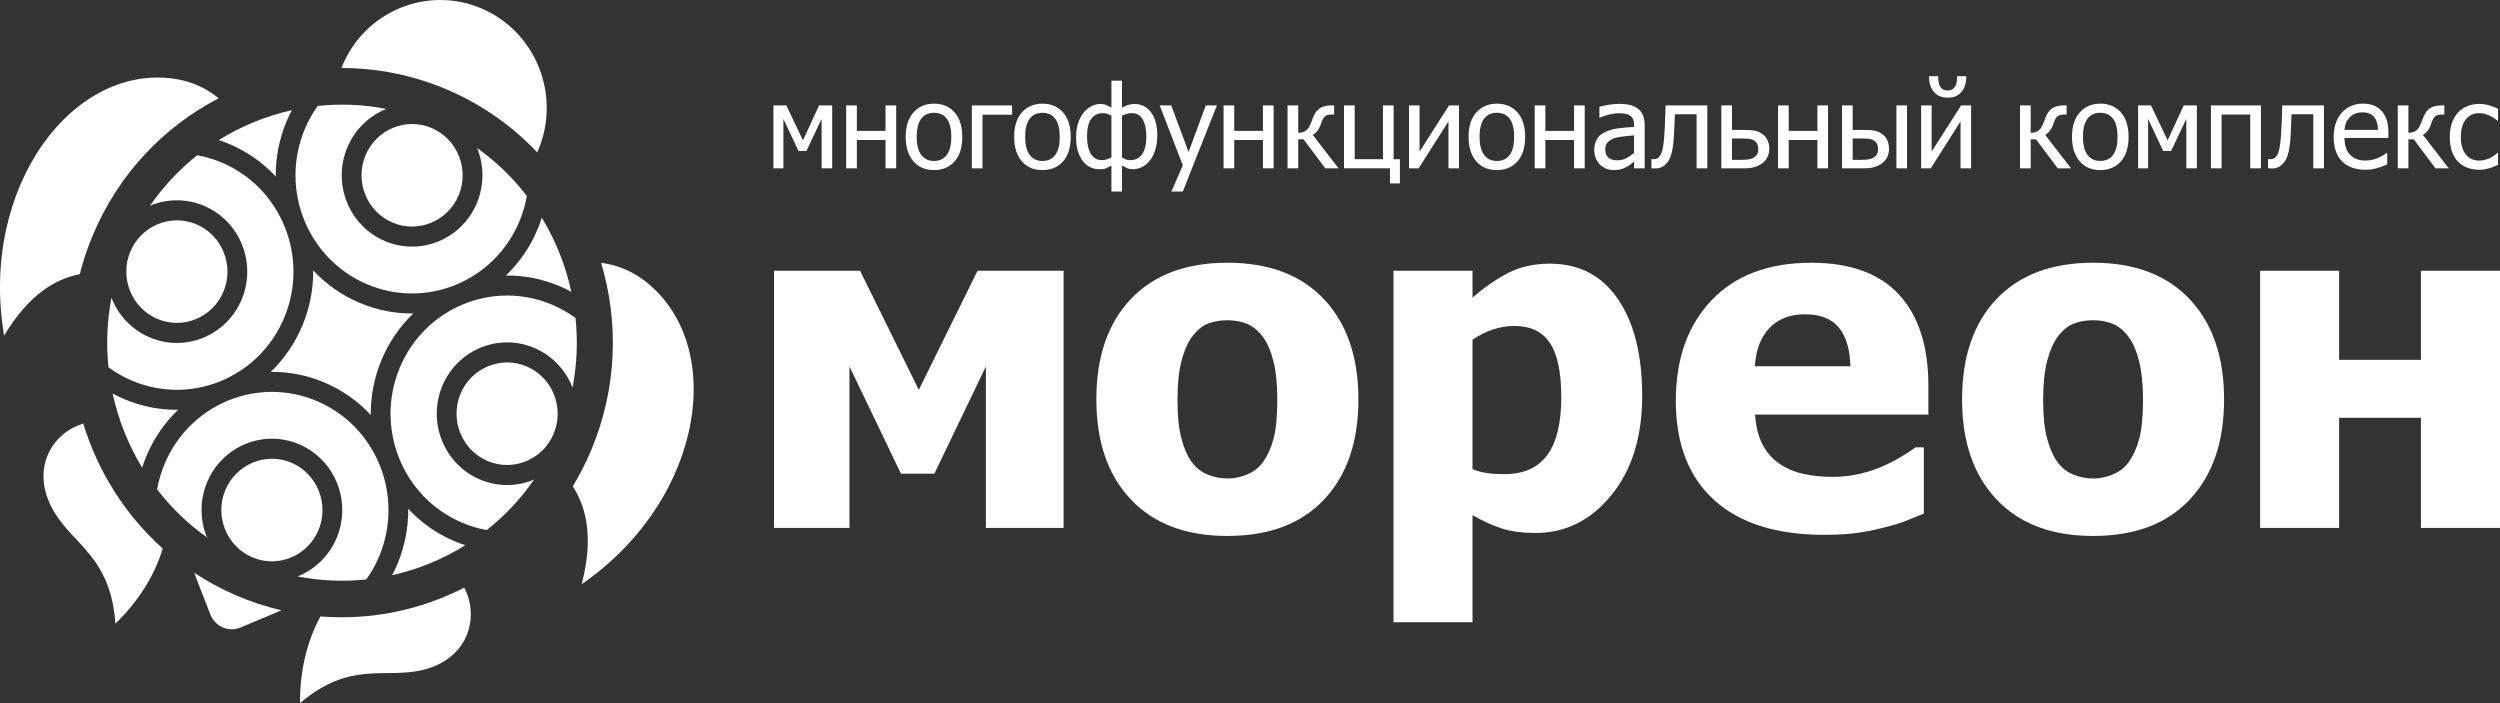
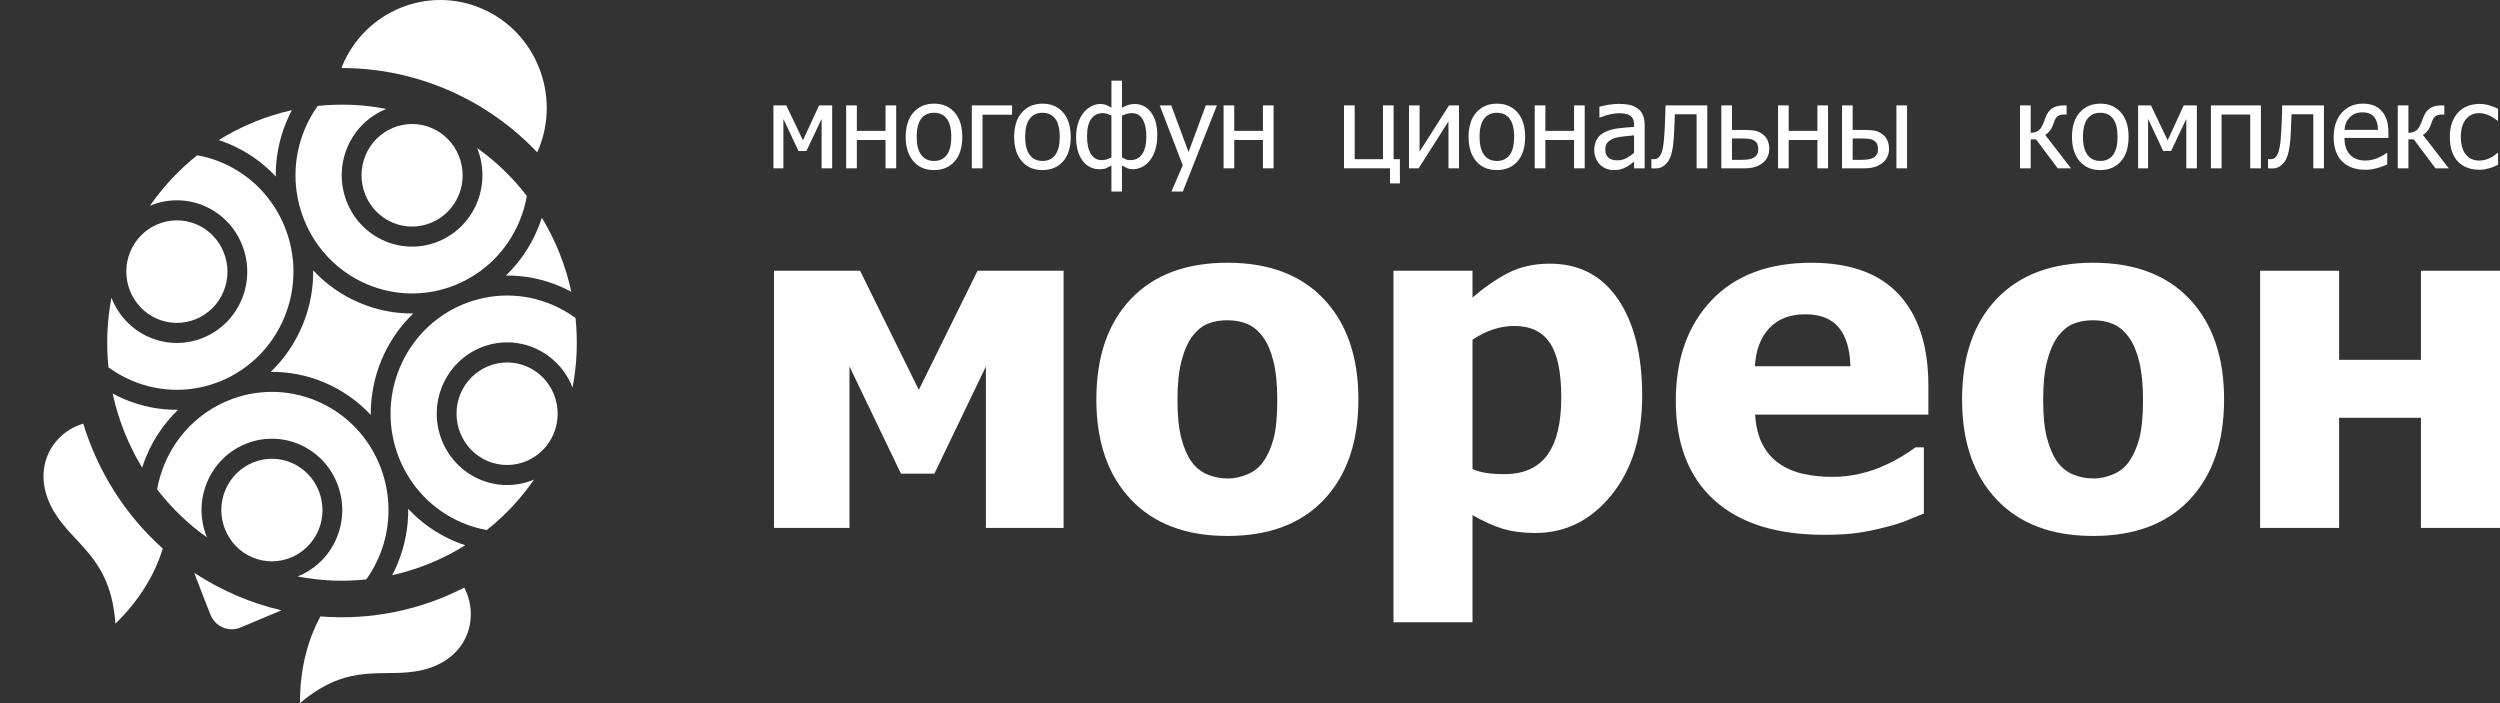
<svg xmlns="http://www.w3.org/2000/svg" width="160" height="45" viewBox="0 0 160 45" fill="none">
  <rect x="0" y="0" width="160" height="45" fill="#333333" stroke="none" />
  <g clip-path="url(#clip0_296_2365)">
    <path d="M68.069 33.787H63.097V23.454L59.8 30.313H57.661L54.365 23.454V33.786H49.537V17.328H55.045L58.804 24.95L62.562 17.328H68.07V33.787H68.069Z" fill="white" />
    <path d="M86.937 25.565C86.937 28.273 86.208 30.406 84.747 31.962C83.286 33.523 81.221 34.301 78.55 34.301C75.901 34.301 73.841 33.523 72.372 31.962C70.902 30.406 70.167 28.273 70.167 25.565C70.167 22.83 70.902 20.688 72.372 19.139C73.841 17.59 75.901 16.815 78.55 16.815C81.212 16.815 83.275 17.595 84.739 19.153C86.203 20.713 86.937 22.849 86.937 25.565ZM81.746 25.596C81.746 24.618 81.668 23.804 81.508 23.154C81.35 22.504 81.129 21.985 80.851 21.594C80.553 21.184 80.214 20.897 79.839 20.738C79.462 20.576 79.034 20.496 78.551 20.496C78.099 20.496 77.689 20.565 77.323 20.708C76.957 20.849 76.62 21.12 76.311 21.521C76.022 21.902 75.79 22.426 75.618 23.089C75.444 23.754 75.358 24.589 75.358 25.596C75.358 26.601 75.439 27.415 75.602 28.035C75.766 28.656 75.978 29.153 76.239 29.523C76.508 29.903 76.846 30.183 77.251 30.358C77.655 30.535 78.104 30.623 78.595 30.623C78.999 30.623 79.412 30.535 79.831 30.358C80.249 30.183 80.586 29.919 80.836 29.567C81.135 29.147 81.36 28.641 81.515 28.05C81.67 27.46 81.746 26.641 81.746 25.596Z" fill="white" />
    <path d="M105.099 25.331C105.099 27.96 104.442 30.079 103.126 31.692C101.81 33.304 100.189 34.111 98.262 34.111C97.451 34.111 96.747 34.016 96.151 33.832C95.554 33.646 94.916 33.358 94.241 32.968V39.827H89.183V17.328H94.241V19.043C94.984 18.399 95.74 17.876 96.51 17.475C97.282 17.075 98.173 16.875 99.185 16.875C101.066 16.875 102.52 17.632 103.552 19.146C104.584 20.661 105.099 22.722 105.099 25.331ZM99.922 25.433C99.922 23.831 99.68 22.669 99.193 21.946C98.706 21.223 97.947 20.861 96.915 20.861C96.462 20.861 96.012 20.935 95.565 21.082C95.117 21.228 94.676 21.448 94.241 21.741V30.023C94.511 30.139 94.808 30.221 95.13 30.271C95.453 30.319 95.837 30.345 96.281 30.345C97.514 30.345 98.43 29.936 99.027 29.12C99.624 28.304 99.922 27.076 99.922 25.433Z" fill="white" />
    <path d="M116.75 34.228C113.685 34.228 111.337 33.486 109.702 32C108.07 30.516 107.252 28.401 107.252 25.655C107.252 22.968 108.014 20.823 109.536 19.221C111.059 17.618 113.189 16.816 115.927 16.816C118.413 16.816 120.282 17.497 121.537 18.854C122.788 20.213 123.416 22.156 123.416 24.687V26.534H112.327C112.375 27.296 112.534 27.933 112.803 28.446C113.074 28.959 113.43 29.366 113.873 29.671C114.308 29.974 114.813 30.191 115.391 30.323C115.969 30.454 116.6 30.521 117.284 30.521C117.873 30.521 118.451 30.454 119.019 30.323C119.588 30.191 120.109 30.018 120.58 29.802C120.995 29.618 121.377 29.416 121.73 29.202C122.083 28.988 122.369 28.796 122.592 28.63H123.127V32.865C122.712 33.031 122.333 33.186 121.991 33.327C121.649 33.469 121.18 33.614 120.58 33.76C120.032 33.906 119.467 34.021 118.884 34.104C118.299 34.186 117.59 34.228 116.75 34.228ZM118.427 23.441C118.399 22.355 118.151 21.531 117.684 20.963C117.215 20.397 116.5 20.114 115.536 20.114C114.553 20.114 113.786 20.412 113.23 21.008C112.675 21.605 112.371 22.415 112.313 23.441H118.427Z" fill="white" />
    <path d="M142.341 25.565C142.341 28.273 141.611 30.406 140.151 31.962C138.691 33.523 136.627 34.301 133.957 34.301C131.306 34.301 129.247 33.523 127.777 31.962C126.306 30.406 125.573 28.273 125.573 25.565C125.573 22.83 126.306 20.688 127.777 19.139C129.247 17.59 131.307 16.815 133.957 16.815C136.618 16.815 138.679 17.595 140.146 19.153C141.609 20.713 142.341 22.849 142.341 25.565ZM137.152 25.596C137.152 24.618 137.072 23.804 136.913 23.154C136.753 22.504 136.535 21.985 136.254 21.594C135.956 21.184 135.619 20.897 135.243 20.738C134.868 20.576 134.437 20.496 133.956 20.496C133.504 20.496 133.093 20.565 132.728 20.708C132.361 20.849 132.023 21.12 131.714 21.521C131.426 21.902 131.196 22.426 131.021 23.089C130.847 23.754 130.761 24.589 130.761 25.596C130.761 26.601 130.843 27.415 131.007 28.035C131.172 28.656 131.381 29.153 131.642 29.523C131.912 29.903 132.249 30.183 132.655 30.358C133.06 30.535 133.507 30.623 134 30.623C134.404 30.623 134.815 30.535 135.236 30.358C135.655 30.183 135.99 29.919 136.24 29.567C136.538 29.147 136.765 28.641 136.919 28.05C137.074 27.46 137.152 26.641 137.152 25.596Z" fill="white" />
    <path d="M160 33.787H154.94V26.738H149.704V33.787H144.647V17.328H149.704V23.029H154.94V17.328H160V33.787Z" fill="white" />
    <path d="M53.258 10.773H52.583V7.609L51.61 9.663H51.103L50.138 7.609V10.773H49.499V6.746H50.323L51.39 8.981L52.42 6.746H53.259V10.773H53.258Z" fill="white" />
    <path d="M57.356 10.773H56.674V8.96H54.838V10.773H54.155V6.746H54.838V8.376H56.674V6.746H57.356V10.773Z" fill="white" />
    <path d="M61.586 8.761C61.586 9.438 61.422 9.963 61.093 10.331C60.764 10.7 60.325 10.885 59.779 10.885C59.214 10.885 58.771 10.695 58.449 10.312C58.126 9.932 57.964 9.416 57.964 8.762C57.964 8.089 58.131 7.565 58.464 7.192C58.797 6.821 59.235 6.634 59.779 6.634C60.326 6.634 60.764 6.82 61.093 7.192C61.422 7.562 61.586 8.086 61.586 8.761ZM60.882 8.761C60.882 8.239 60.787 7.852 60.595 7.6C60.403 7.345 60.132 7.218 59.778 7.218C59.423 7.218 59.149 7.344 58.956 7.6C58.764 7.853 58.668 8.239 58.668 8.761C58.668 9.266 58.764 9.649 58.956 9.91C59.149 10.171 59.423 10.301 59.778 10.301C60.129 10.301 60.4 10.173 60.593 9.917C60.786 9.661 60.882 9.275 60.882 8.761Z" fill="white" />
    <path d="M64.773 7.341H62.88V10.773H62.197V6.746H64.773V7.341Z" fill="white" />
    <path d="M68.526 8.761C68.526 9.438 68.362 9.963 68.034 10.331C67.705 10.7 67.266 10.885 66.719 10.885C66.156 10.885 65.713 10.695 65.39 10.312C65.066 9.932 64.906 9.416 64.906 8.762C64.906 8.089 65.071 7.565 65.404 7.192C65.736 6.821 66.176 6.634 66.719 6.634C67.266 6.634 67.705 6.82 68.034 7.192C68.362 7.562 68.526 8.086 68.526 8.761ZM67.823 8.761C67.823 8.239 67.727 7.852 67.536 7.6C67.345 7.345 67.073 7.218 66.719 7.218C66.365 7.218 66.09 7.344 65.898 7.6C65.705 7.853 65.61 8.239 65.61 8.761C65.61 9.266 65.705 9.649 65.898 9.91C66.09 10.171 66.365 10.301 66.719 10.301C67.07 10.301 67.342 10.173 67.535 9.917C67.727 9.661 67.823 9.275 67.823 8.761Z" fill="white" />
    <path d="M74.067 8.652C74.067 9.011 74.022 9.327 73.933 9.602C73.846 9.877 73.729 10.104 73.584 10.282C73.436 10.463 73.269 10.599 73.083 10.692C72.897 10.784 72.702 10.83 72.498 10.83C72.346 10.83 72.213 10.8 72.098 10.744C71.982 10.686 71.885 10.636 71.806 10.595V12.259H71.131V10.595C70.988 10.67 70.875 10.728 70.789 10.768C70.706 10.81 70.566 10.83 70.372 10.83C69.917 10.83 69.554 10.646 69.281 10.28C69.007 9.913 68.87 9.411 68.87 8.772C68.87 8.436 68.914 8.135 69.001 7.87C69.088 7.606 69.208 7.381 69.361 7.195C69.501 7.026 69.663 6.892 69.849 6.798C70.034 6.702 70.226 6.654 70.427 6.654C70.569 6.654 70.699 6.68 70.814 6.728C70.928 6.778 71.034 6.835 71.132 6.896V5.162H71.807V6.896C71.913 6.831 72.035 6.776 72.173 6.726C72.311 6.68 72.452 6.655 72.597 6.655C73.052 6.655 73.41 6.837 73.673 7.198C73.936 7.559 74.067 8.044 74.067 8.652ZM71.131 10.08V7.394C71.043 7.353 70.957 7.317 70.869 7.285C70.782 7.255 70.685 7.24 70.579 7.24C70.269 7.24 70.024 7.361 69.843 7.602C69.66 7.845 69.57 8.225 69.57 8.739C69.57 9.207 69.651 9.576 69.814 9.846C69.978 10.114 70.212 10.249 70.516 10.249C70.638 10.249 70.746 10.23 70.843 10.195C70.94 10.159 71.036 10.121 71.131 10.08ZM73.365 8.728C73.365 8.269 73.287 7.906 73.132 7.64C72.976 7.373 72.745 7.24 72.441 7.24C72.315 7.24 72.203 7.256 72.108 7.289C72.013 7.32 71.912 7.356 71.806 7.395V10.081C71.912 10.132 71.998 10.172 72.065 10.203C72.131 10.236 72.229 10.25 72.356 10.25C72.672 10.25 72.917 10.121 73.098 9.864C73.276 9.607 73.365 9.228 73.365 8.728Z" fill="white" />
    <path d="M77.882 6.746L75.7 12.26H74.971L75.697 10.579L74.223 6.746H74.96L76.067 9.728L77.171 6.746H77.882Z" fill="white" />
    <path d="M81.51 10.773H80.827V8.96H78.992V10.773H78.309V6.746H78.992V8.376H80.827V6.746H81.51V10.773Z" fill="white" />
-     <path d="M85.667 10.773H84.817L83.427 8.917H83.087V10.773H82.403V6.746H83.087V8.499C83.262 8.496 83.413 8.458 83.537 8.388C83.661 8.318 83.767 8.18 83.856 7.976C83.882 7.917 83.912 7.846 83.944 7.766C83.977 7.688 84.002 7.617 84.022 7.558C84.128 7.262 84.276 7.052 84.465 6.929C84.653 6.808 84.899 6.746 85.202 6.746H85.386V7.33H85.23C85.04 7.33 84.895 7.369 84.802 7.448C84.705 7.526 84.625 7.668 84.559 7.875C84.491 8.084 84.411 8.247 84.321 8.363C84.228 8.48 84.127 8.57 84.014 8.632L85.667 10.773Z" fill="white" />
    <path d="M89.593 11.738H88.959V10.772H86.016V6.745H86.699V10.188H88.51V6.745H89.191V10.188H89.594V11.738H89.593Z" fill="white" />
    <path d="M93.376 10.773H92.701V7.77L90.793 10.773H90.176V6.746H90.852V9.703L92.737 6.746H93.376V10.773H93.376Z" fill="white" />
    <path d="M97.609 8.761C97.609 9.438 97.445 9.963 97.116 10.331C96.788 10.7 96.348 10.885 95.801 10.885C95.238 10.885 94.796 10.695 94.471 10.312C94.148 9.932 93.989 9.416 93.989 8.762C93.989 8.089 94.154 7.565 94.487 7.192C94.82 6.821 95.258 6.634 95.801 6.634C96.348 6.634 96.787 6.82 97.115 7.192C97.445 7.562 97.609 8.086 97.609 8.761ZM96.905 8.761C96.905 8.239 96.81 7.852 96.619 7.6C96.427 7.345 96.156 7.218 95.801 7.218C95.447 7.218 95.172 7.344 94.98 7.6C94.788 7.853 94.692 8.239 94.692 8.761C94.692 9.266 94.788 9.649 94.98 9.91C95.173 10.171 95.447 10.301 95.801 10.301C96.152 10.301 96.425 10.173 96.617 9.917C96.81 9.661 96.905 9.275 96.905 8.761Z" fill="white" />
    <path d="M101.421 10.773H100.74V8.96H98.903V10.773H98.221V6.746H98.903V8.376H100.74V6.746H101.421V10.773Z" fill="white" />
    <path d="M104.58 10.345C104.524 10.385 104.45 10.442 104.358 10.515C104.263 10.588 104.173 10.647 104.087 10.69C103.965 10.753 103.848 10.8 103.736 10.833C103.624 10.868 103.465 10.884 103.262 10.884C103.095 10.884 102.937 10.853 102.787 10.791C102.637 10.729 102.504 10.641 102.392 10.529C102.283 10.417 102.196 10.28 102.13 10.119C102.066 9.956 102.032 9.785 102.032 9.605C102.032 9.327 102.092 9.088 102.21 8.893C102.328 8.697 102.516 8.541 102.773 8.427C102.999 8.323 103.268 8.25 103.578 8.212C103.889 8.172 104.222 8.142 104.58 8.123V7.994C104.58 7.835 104.556 7.706 104.508 7.611C104.46 7.512 104.391 7.437 104.303 7.385C104.217 7.329 104.111 7.293 103.985 7.274C103.859 7.257 103.728 7.247 103.596 7.247C103.44 7.247 103.254 7.271 103.041 7.318C102.829 7.365 102.614 7.433 102.403 7.522H102.362V6.833C102.489 6.797 102.668 6.757 102.904 6.714C103.138 6.671 103.371 6.648 103.6 6.648C103.879 6.648 104.113 6.671 104.304 6.714C104.496 6.758 104.666 6.836 104.818 6.948C104.967 7.059 105.077 7.203 105.149 7.377C105.223 7.553 105.259 7.766 105.259 8.019V10.774H104.58V10.345ZM104.58 9.782V8.663C104.418 8.678 104.213 8.698 103.966 8.724C103.716 8.748 103.517 8.783 103.364 8.829C103.184 8.885 103.034 8.969 102.913 9.085C102.795 9.199 102.737 9.357 102.737 9.561C102.737 9.792 102.802 9.966 102.933 10.084C103.064 10.202 103.254 10.261 103.506 10.261C103.721 10.261 103.916 10.214 104.09 10.121C104.263 10.03 104.428 9.916 104.58 9.782Z" fill="white" />
    <path d="M109.267 10.773H108.583V7.315H107.19C107.182 7.516 107.177 7.706 107.169 7.89C107.16 8.075 107.155 8.24 107.146 8.39C107.133 8.767 107.107 9.083 107.073 9.338C107.037 9.593 106.992 9.797 106.941 9.951C106.887 10.11 106.829 10.234 106.764 10.322C106.7 10.41 106.628 10.491 106.548 10.563C106.465 10.635 106.378 10.689 106.283 10.726C106.19 10.761 106.083 10.78 105.965 10.78C105.925 10.78 105.875 10.778 105.815 10.777C105.755 10.774 105.713 10.772 105.689 10.772V10.182H105.724C105.741 10.182 105.759 10.182 105.777 10.185C105.795 10.187 105.817 10.188 105.841 10.188C105.899 10.188 105.955 10.181 106.011 10.164C106.067 10.146 106.117 10.115 106.159 10.069C106.281 9.951 106.37 9.746 106.425 9.451C106.479 9.157 106.52 8.744 106.544 8.216C106.554 8.019 106.564 7.786 106.571 7.517C106.58 7.248 106.587 6.99 106.596 6.745H109.267V10.773Z" fill="white" />
    <path d="M113.234 9.526C113.234 9.721 113.194 9.896 113.116 10.055C113.038 10.215 112.931 10.342 112.796 10.441C112.635 10.563 112.466 10.647 112.283 10.697C112.103 10.748 111.868 10.773 111.584 10.773H110.165V6.746H110.847V8.316H111.601C111.906 8.316 112.142 8.331 112.311 8.362C112.479 8.394 112.647 8.47 112.813 8.593C112.954 8.697 113.06 8.829 113.13 8.99C113.2 9.149 113.234 9.329 113.234 9.526ZM112.531 9.536C112.531 9.415 112.509 9.307 112.467 9.214C112.425 9.121 112.355 9.046 112.259 8.989C112.156 8.928 112.04 8.893 111.912 8.881C111.782 8.868 111.596 8.862 111.355 8.862H110.846V10.232H111.341C111.58 10.232 111.77 10.221 111.902 10.201C112.036 10.181 112.15 10.143 112.246 10.085C112.346 10.022 112.418 9.949 112.462 9.863C112.508 9.778 112.531 9.668 112.531 9.536Z" fill="white" />
    <path d="M116.994 10.773H116.314V8.96H114.476V10.773H113.795V6.746H114.476V8.376H116.314V6.746H116.994V10.773Z" fill="white" />
    <path d="M120.897 9.526C120.897 9.721 120.859 9.896 120.779 10.055C120.701 10.215 120.595 10.342 120.459 10.441C120.299 10.563 120.128 10.647 119.947 10.697C119.765 10.748 119.533 10.773 119.247 10.773H117.89V6.746H118.571V8.316H119.265C119.569 8.316 119.806 8.331 119.974 8.362C120.142 8.394 120.31 8.47 120.476 8.593C120.616 8.697 120.723 8.829 120.793 8.99C120.863 9.149 120.897 9.329 120.897 9.526ZM120.194 9.536C120.194 9.415 120.173 9.307 120.13 9.214C120.088 9.121 120.018 9.046 119.922 8.989C119.82 8.928 119.705 8.893 119.575 8.881C119.445 8.868 119.26 8.862 119.018 8.862H118.571V10.232H119.004C119.245 10.232 119.432 10.221 119.565 10.201C119.7 10.181 119.814 10.143 119.912 10.085C120.01 10.022 120.083 9.949 120.126 9.863C120.173 9.778 120.194 9.668 120.194 9.536ZM122.051 10.773H121.37V6.746H122.051V10.773Z" fill="white" />
-     <path d="M126.15 10.773H125.475V7.769L123.568 10.773H122.951V6.746H123.625V9.702L125.511 6.746H126.15V10.773ZM125.845 4.875C125.845 5.081 125.819 5.269 125.769 5.439C125.719 5.609 125.645 5.751 125.551 5.866C125.443 5.994 125.319 6.088 125.182 6.153C125.044 6.217 124.868 6.249 124.651 6.249C124.453 6.249 124.279 6.216 124.131 6.149C123.982 6.084 123.856 5.988 123.756 5.866C123.656 5.747 123.581 5.602 123.529 5.435C123.479 5.266 123.453 5.08 123.453 4.876H124.042C124.042 5.201 124.091 5.434 124.194 5.576C124.296 5.72 124.448 5.791 124.651 5.791C124.843 5.791 124.992 5.72 125.099 5.581C125.204 5.44 125.259 5.205 125.259 4.876H125.845V4.875Z" fill="white" />
    <path d="M132.544 10.773H131.695L130.304 8.917H129.964V10.773H129.281V6.746H129.964V8.499C130.14 8.496 130.291 8.458 130.415 8.388C130.539 8.318 130.645 8.18 130.733 7.976C130.759 7.917 130.789 7.846 130.821 7.766C130.853 7.688 130.879 7.617 130.899 7.558C131.004 7.262 131.154 7.052 131.341 6.929C131.53 6.808 131.776 6.746 132.079 6.746H132.264V7.33H132.107C131.916 7.33 131.772 7.369 131.678 7.448C131.582 7.526 131.501 7.668 131.436 7.875C131.368 8.084 131.287 8.247 131.197 8.363C131.105 8.48 131.003 8.57 130.891 8.632L132.544 10.773Z" fill="white" />
    <path d="M136.229 8.761C136.229 9.438 136.065 9.963 135.734 10.331C135.406 10.7 134.969 10.885 134.423 10.885C133.857 10.885 133.414 10.695 133.092 10.312C132.769 9.932 132.607 9.416 132.607 8.762C132.607 8.089 132.773 7.565 133.106 7.192C133.438 6.821 133.877 6.634 134.423 6.634C134.969 6.634 135.406 6.82 135.734 7.192C136.064 7.562 136.229 8.086 136.229 8.761ZM135.523 8.761C135.523 8.239 135.429 7.852 135.237 7.6C135.047 7.345 134.774 7.218 134.422 7.218C134.065 7.218 133.791 7.344 133.599 7.6C133.405 7.853 133.31 8.239 133.31 8.761C133.31 9.266 133.405 9.649 133.599 9.91C133.791 10.171 134.065 10.301 134.422 10.301C134.772 10.301 135.043 10.173 135.236 9.917C135.427 9.661 135.523 9.275 135.523 8.761Z" fill="white" />
    <path d="M140.6 10.773H139.924V7.609L138.951 9.663H138.444L137.478 7.609V10.773H136.839V6.746H137.662L138.73 8.981L139.759 6.746H140.599V10.773H140.6Z" fill="white" />
    <path d="M144.698 10.773H144.015V7.33H142.18V10.773H141.497V6.746H144.698V10.773Z" fill="white" />
    <path d="M148.734 10.773H148.052V7.315H146.657C146.652 7.516 146.643 7.706 146.635 7.89C146.63 8.075 146.621 8.24 146.615 8.39C146.599 8.767 146.575 9.083 146.539 9.338C146.505 9.593 146.46 9.797 146.406 9.951C146.355 10.11 146.294 10.234 146.233 10.322C146.166 10.41 146.096 10.491 146.015 10.563C145.934 10.635 145.846 10.689 145.75 10.726C145.655 10.761 145.549 10.78 145.431 10.78C145.392 10.78 145.342 10.778 145.282 10.777C145.223 10.774 145.179 10.772 145.154 10.772V10.182H145.192C145.209 10.182 145.226 10.182 145.245 10.185C145.263 10.187 145.283 10.188 145.309 10.188C145.365 10.188 145.423 10.181 145.479 10.164C145.534 10.146 145.583 10.115 145.628 10.069C145.748 9.951 145.836 9.746 145.892 9.451C145.948 9.157 145.989 8.744 146.012 8.216C146.023 8.019 146.03 7.786 146.041 7.517C146.048 7.248 146.057 6.99 146.062 6.745H148.733V10.773H148.734Z" fill="white" />
    <path d="M151.394 10.865C150.747 10.865 150.246 10.685 149.89 10.324C149.533 9.962 149.355 9.448 149.355 8.782C149.355 8.126 149.527 7.603 149.874 7.216C150.218 6.827 150.671 6.633 151.23 6.633C151.482 6.633 151.705 6.67 151.898 6.743C152.091 6.814 152.262 6.927 152.406 7.08C152.55 7.235 152.662 7.422 152.74 7.644C152.817 7.867 152.857 8.14 152.857 8.461V8.828H150.048C150.048 9.298 150.167 9.657 150.403 9.904C150.638 10.15 150.968 10.275 151.386 10.275C151.536 10.275 151.683 10.258 151.827 10.224C151.972 10.19 152.102 10.147 152.218 10.095C152.34 10.039 152.444 9.985 152.53 9.935C152.615 9.881 152.685 9.834 152.741 9.789H152.781V10.528C152.7 10.558 152.601 10.597 152.482 10.644C152.364 10.691 152.258 10.728 152.164 10.754C152.03 10.79 151.91 10.817 151.801 10.837C151.694 10.856 151.558 10.865 151.394 10.865ZM152.191 8.311C152.188 8.127 152.165 7.97 152.126 7.838C152.087 7.705 152.031 7.594 151.958 7.503C151.879 7.401 151.776 7.326 151.652 7.272C151.528 7.219 151.373 7.192 151.189 7.192C151.009 7.192 150.854 7.22 150.726 7.274C150.6 7.328 150.484 7.406 150.38 7.51C150.28 7.615 150.202 7.732 150.148 7.861C150.095 7.991 150.061 8.14 150.047 8.311H152.191Z" fill="white" />
    <path d="M156.719 10.773H155.869L154.479 8.917H154.138V10.773H153.456V6.746H154.138V8.499C154.314 8.496 154.464 8.458 154.589 8.388C154.713 8.318 154.819 8.18 154.907 7.976C154.933 7.917 154.964 7.846 154.996 7.766C155.027 7.688 155.054 7.617 155.073 7.558C155.18 7.262 155.328 7.052 155.517 6.929C155.705 6.808 155.951 6.746 156.254 6.746H156.438V7.33H156.282C156.092 7.33 155.947 7.369 155.853 7.448C155.757 7.526 155.678 7.668 155.611 7.875C155.543 8.084 155.463 8.247 155.373 8.363C155.28 8.48 155.178 8.57 155.066 8.632L156.719 10.773Z" fill="white" />
    <path d="M158.678 10.863C158.399 10.863 158.144 10.82 157.913 10.735C157.68 10.65 157.481 10.52 157.313 10.347C157.147 10.174 157.017 9.956 156.924 9.693C156.834 9.429 156.788 9.12 156.788 8.764C156.788 8.41 156.834 8.107 156.93 7.85C157.027 7.591 157.154 7.376 157.313 7.201C157.473 7.025 157.671 6.891 157.909 6.794C158.149 6.7 158.405 6.651 158.676 6.651C158.9 6.651 159.115 6.683 159.321 6.745C159.528 6.808 159.712 6.881 159.874 6.962V7.722H159.834C159.786 7.681 159.724 7.635 159.649 7.582C159.572 7.529 159.479 7.475 159.37 7.42C159.276 7.371 159.166 7.329 159.037 7.294C158.908 7.258 158.784 7.24 158.667 7.24C158.314 7.24 158.03 7.371 157.815 7.637C157.601 7.902 157.494 8.278 157.494 8.764C157.494 9.24 157.597 9.612 157.805 9.878C158.011 10.143 158.297 10.275 158.667 10.275C158.889 10.275 159.101 10.23 159.301 10.139C159.501 10.047 159.68 9.93 159.835 9.785H159.875V10.545C159.807 10.577 159.723 10.614 159.621 10.658C159.52 10.703 159.428 10.736 159.346 10.758C159.23 10.791 159.126 10.817 159.034 10.835C158.943 10.854 158.824 10.863 158.678 10.863Z" fill="white" />
    <path d="M34.383 9.75C34.405 9.702 34.427 9.655 34.448 9.604C35.918 6.096 34.302 2.042 30.841 0.551C27.375 -0.94 23.376 0.698 21.907 4.209C21.887 4.259 21.869 4.308 21.852 4.354C24.125 4.351 26.435 4.8 28.661 5.755C30.885 6.715 32.807 8.089 34.383 9.75Z" fill="white" />
    <path d="M12.427 36.657C12.876 37.832 13.47 39.344 13.47 39.344C13.773 40.101 14.633 40.472 15.38 40.166C15.38 40.166 16.864 39.548 18.01 39.06C17.038 38.833 16.07 38.515 15.115 38.106C14.164 37.695 13.266 37.208 12.427 36.657Z" fill="white" />
-     <path d="M13.994 6.291C13.293 5.707 12.432 5.281 11.421 5.085C4.741 3.873 -1.352 11.933 0.262 21.481C1.832 18.868 3.496 17.869 5.105 17.545C5.316 16.709 5.591 15.881 5.934 15.067C7.586 11.116 10.499 8.1 13.994 6.291Z" fill="white" />
-     <path d="M41.111 17.861C40.273 17.262 39.37 16.93 38.472 16.823C39.613 20.629 39.495 24.848 37.842 28.795C37.5 29.613 37.104 30.388 36.66 31.124C37.547 32.523 37.993 34.428 37.229 37.388C45.125 31.934 46.612 21.891 41.111 17.861Z" fill="white" />
    <path d="M5.328 27.115C3.322 27.693 1.895 30.057 3.43 32.702C4.708 34.901 7.091 35.644 7.386 39.915C8.92 38.424 9.919 36.754 10.415 35.105C8.003 32.947 6.262 30.165 5.328 27.115Z" fill="white" />
    <path d="M20.51 39.451C19.685 40.956 19.189 42.845 19.2 45.001C22.437 42.248 24.62 43.47 27.068 42.874C30.009 42.156 30.695 39.471 29.711 37.609C26.901 39.049 23.718 39.71 20.51 39.451Z" fill="white" />
    <path d="M17.326 23.799C18.481 23.788 19.655 24.008 20.786 24.492C21.932 24.982 22.925 25.692 23.729 26.555C23.718 25.386 23.937 24.192 24.412 23.048C24.895 21.885 25.599 20.88 26.45 20.063C25.293 20.075 24.119 19.854 22.99 19.371C21.842 18.882 20.85 18.17 20.045 17.305C20.056 18.474 19.838 19.67 19.362 20.814C18.879 21.977 18.175 22.983 17.326 23.799Z" fill="white" />
    <path d="M23.392 9.945C22.698 11.612 23.472 13.541 25.117 14.244C26.764 14.944 28.664 14.157 29.358 12.492C30.049 10.825 29.271 8.896 27.628 8.194C25.984 7.491 24.081 8.278 23.392 9.945Z" fill="white" />
    <path d="M29.469 25.206C28.78 26.873 29.556 28.801 31.198 29.503C32.843 30.203 34.745 29.419 35.437 27.752C36.131 26.083 35.353 24.155 33.71 23.454C32.065 22.752 30.163 23.538 29.469 25.206Z" fill="white" />
    <path d="M34.415 14.648C33.932 15.812 33.229 16.816 32.378 17.633C33.533 17.621 34.708 17.842 35.838 18.325C36.09 18.433 36.332 18.549 36.564 18.678C36.204 17 35.563 15.395 34.677 13.933C34.599 14.172 34.514 14.412 34.415 14.648Z" fill="white" />
    <path d="M14.418 31.372C13.724 33.039 14.503 34.967 16.147 35.668C17.789 36.37 19.692 35.584 20.387 33.918C21.078 32.248 20.301 30.322 18.657 29.617C17.012 28.917 15.111 29.703 14.418 31.372Z" fill="white" />
    <path d="M29.068 34.63C27.922 34.141 26.931 33.431 26.126 32.565C26.137 33.737 25.92 34.927 25.446 36.073C25.341 36.328 25.224 36.574 25.098 36.812C26.753 36.444 28.334 35.797 29.777 34.895C29.54 34.818 29.303 34.729 29.068 34.63Z" fill="white" />
    <path d="M14.705 9.23C15.851 9.721 16.842 10.431 17.649 11.295C17.635 10.126 17.856 8.934 18.33 7.788C18.437 7.533 18.553 7.288 18.679 7.051C17.026 7.418 15.442 8.068 13.999 8.965C14.236 9.042 14.472 9.13 14.705 9.23Z" fill="white" />
    <path d="M9.359 29.215C9.842 28.049 10.545 27.046 11.399 26.226C10.242 26.241 9.068 26.02 7.939 25.539C7.686 25.429 7.444 25.315 7.209 25.186C7.573 26.863 8.211 28.468 9.096 29.928C9.174 29.688 9.262 29.45 9.359 29.215Z" fill="white" />
    <path d="M14.305 18.656C14.996 16.988 14.22 15.061 12.577 14.36C10.931 13.656 9.029 14.445 8.336 16.112C7.645 17.778 8.421 19.707 10.065 20.408C11.711 21.11 13.613 20.324 14.305 18.656Z" fill="white" />
    <path d="M23.48 18.188C27.277 19.807 31.65 18 33.249 14.15C33.469 13.621 33.624 13.083 33.719 12.54C32.826 11.38 31.755 10.339 30.534 9.47C30.977 10.559 31.007 11.817 30.523 12.989C29.556 15.312 26.92 16.403 24.626 15.425C22.337 14.448 21.259 11.773 22.224 9.447C22.714 8.269 23.637 7.406 24.725 6.972C23.255 6.684 21.777 6.626 20.331 6.781C20.004 7.239 19.722 7.741 19.497 8.286C17.9 12.135 19.682 16.568 23.48 18.188Z" fill="white" />
    <path d="M20.296 25.674C16.497 24.054 12.125 25.861 10.526 29.712C10.307 30.239 10.153 30.78 10.055 31.32C10.95 32.483 12.019 33.522 13.244 34.393C12.799 33.306 12.765 32.046 13.25 30.873C14.217 28.549 16.856 27.458 19.148 28.436C21.44 29.414 22.516 32.091 21.552 34.413C21.062 35.595 20.137 36.458 19.048 36.891C20.519 37.18 21.997 37.237 23.442 37.082C23.772 36.625 24.051 36.12 24.279 35.577C25.876 31.727 24.092 27.292 20.296 25.674Z" fill="white" />
    <path d="M30.708 30.684C28.418 29.708 27.341 27.03 28.305 24.707C29.27 22.384 31.909 21.293 34.201 22.27C35.365 22.768 36.215 23.702 36.643 24.808C36.93 23.318 36.984 21.82 36.835 20.354C36.381 20.02 35.885 19.736 35.347 19.507C31.55 17.889 27.178 19.695 25.58 23.546C23.982 27.395 25.766 31.829 29.562 33.448C30.085 33.672 30.614 33.828 31.151 33.925C32.297 33.019 33.322 31.934 34.179 30.694C33.105 31.144 31.863 31.177 30.708 30.684Z" fill="white" />
    <path d="M18.196 20.317C19.794 16.466 18.01 12.034 14.214 10.413C13.691 10.19 13.159 10.033 12.621 9.937C11.479 10.844 10.457 11.928 9.597 13.168C10.668 12.719 11.911 12.685 13.066 13.175C15.358 14.153 16.434 16.832 15.473 19.155C14.505 21.479 11.865 22.569 9.575 21.59C8.41 21.094 7.562 20.159 7.132 19.053C6.848 20.544 6.79 22.043 6.942 23.51C7.396 23.839 7.892 24.125 8.427 24.354C12.224 25.974 16.598 24.165 18.196 20.317Z" fill="white" />
  </g>
  <defs>
    <clipPath id="clip0_296_2365">
      <rect width="160" height="45" fill="white" />
    </clipPath>
  </defs>
</svg>